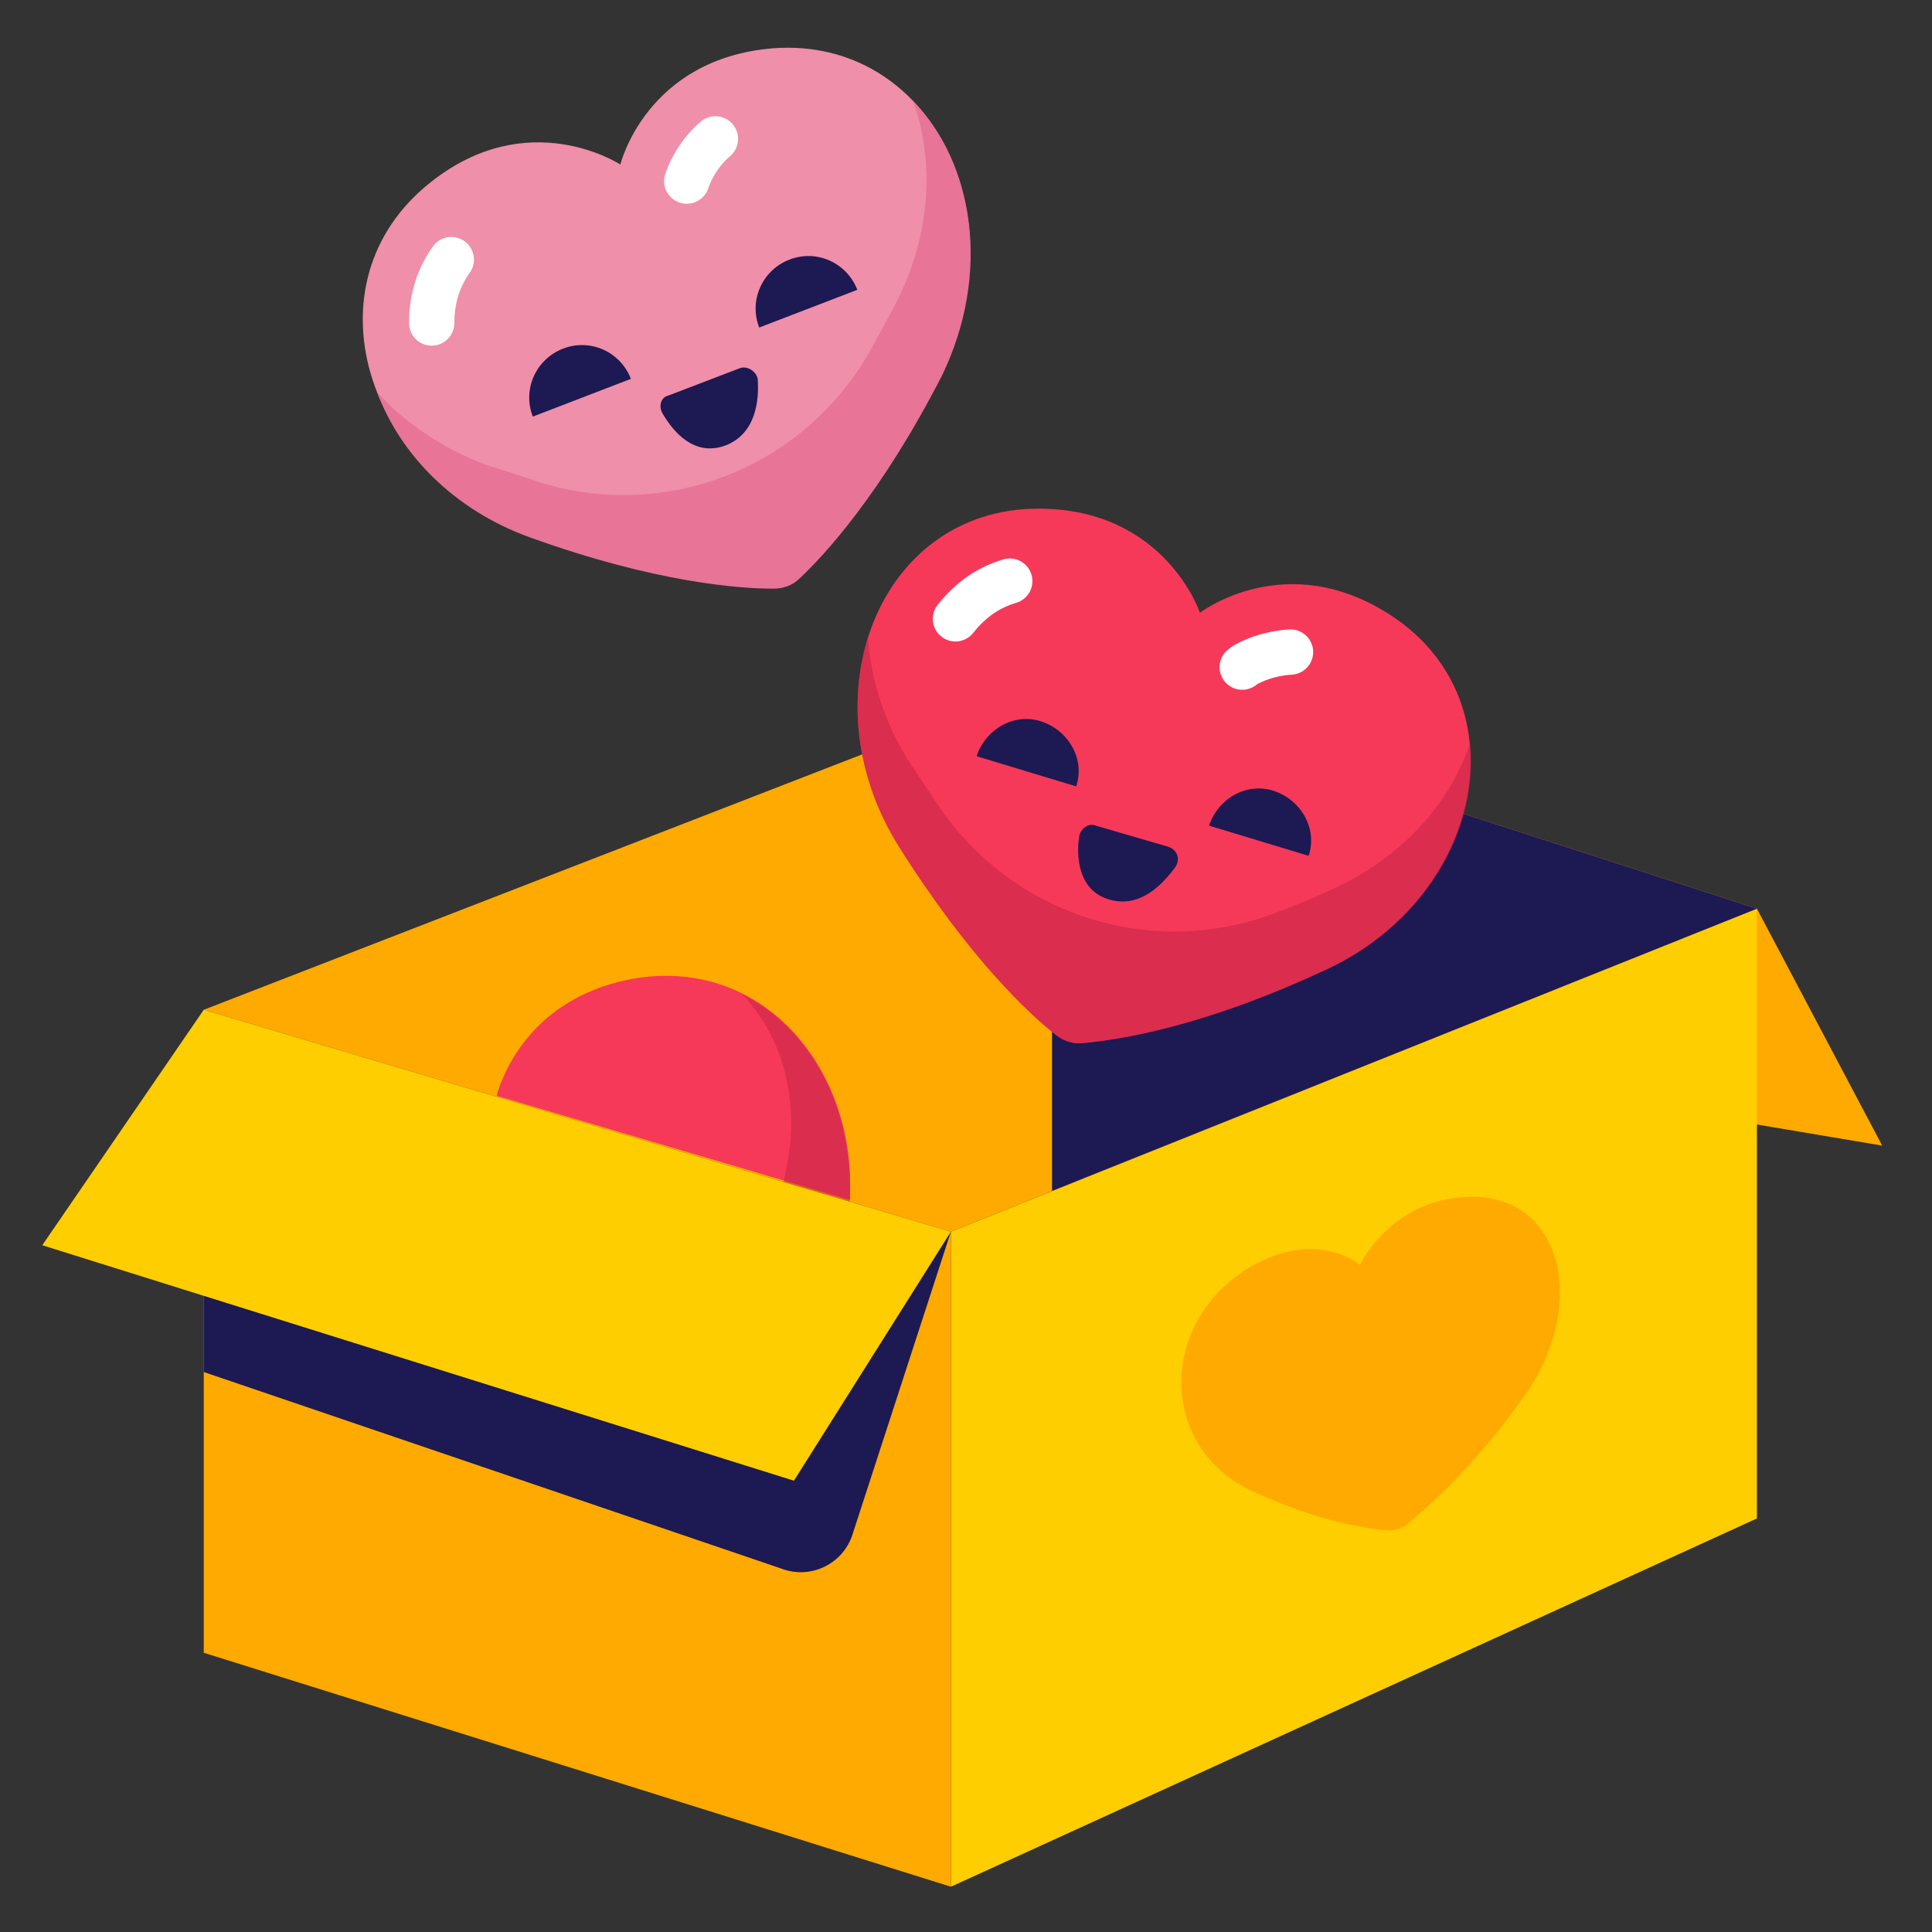
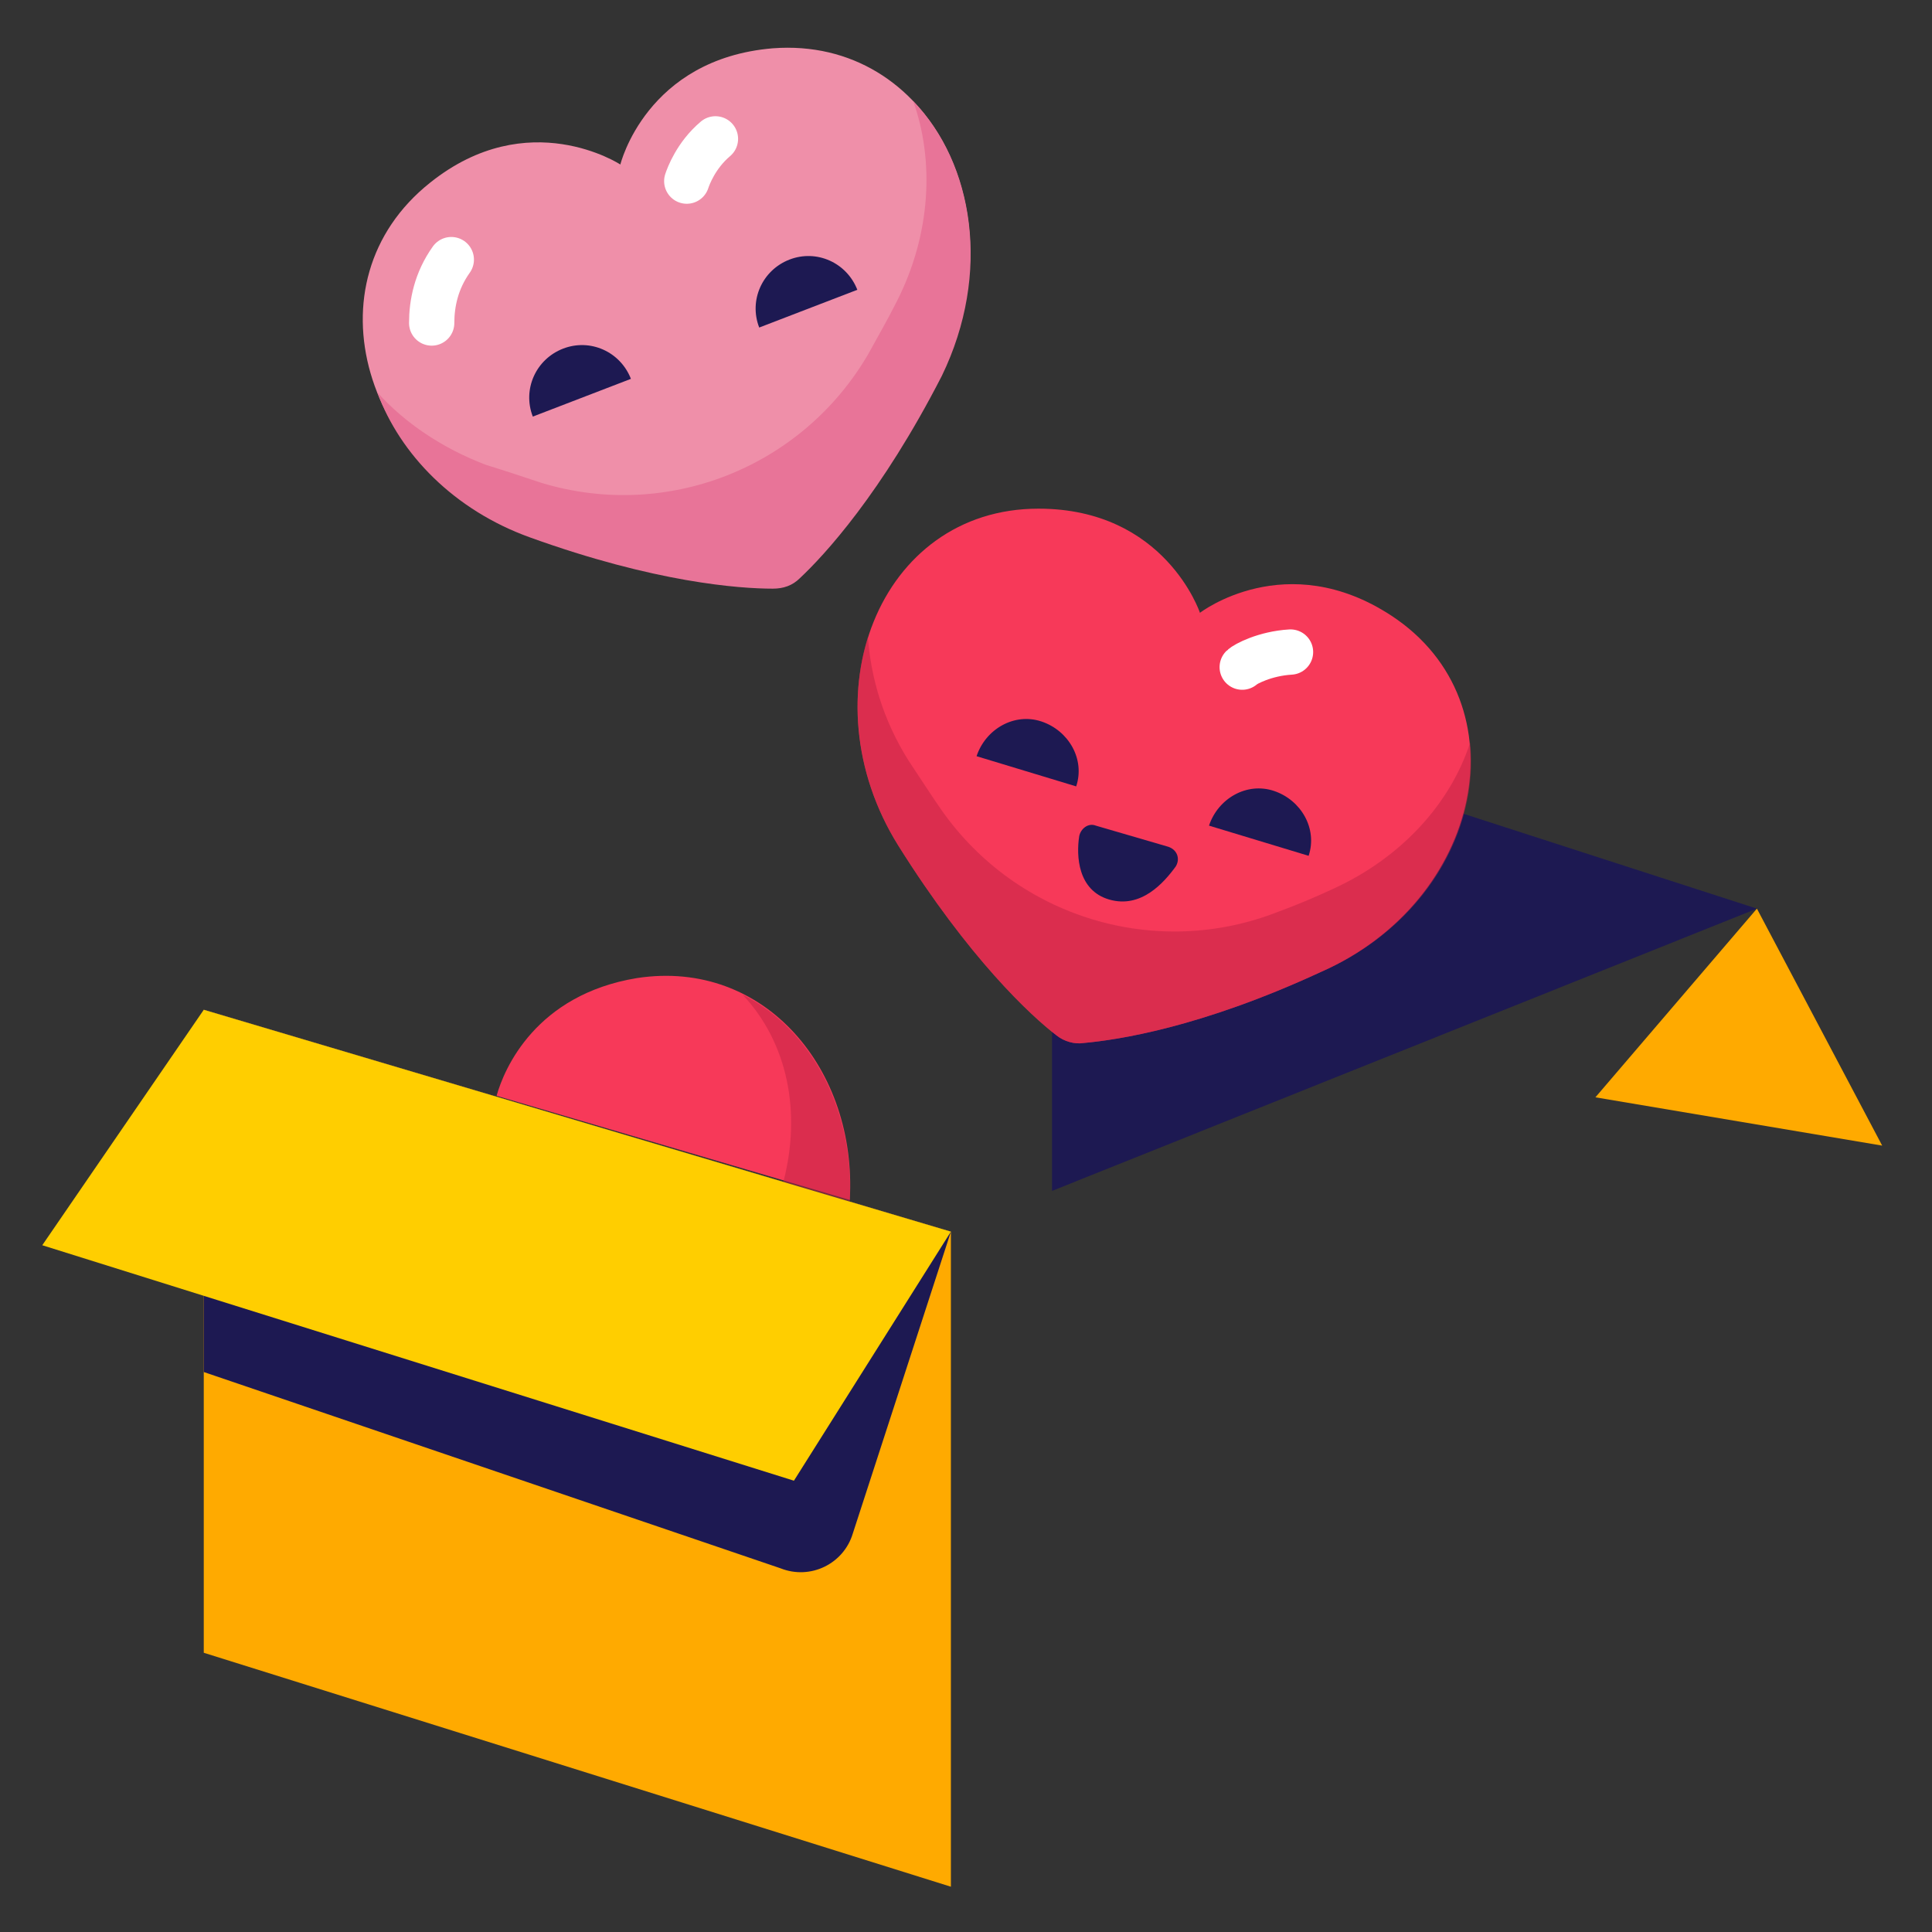
<svg xmlns="http://www.w3.org/2000/svg" id="Layer_1" style="enable-background:new 0 0 128 128;" version="1.1" viewBox="0 0 128 128" xml:space="preserve">
  <rect x="0" y="0" width="128" height="128" fill="#333333" stroke="none" />
  <style type="text/css">
	.st0{fill:none;stroke:#1D1952;stroke-width:4;stroke-linecap:round;stroke-miterlimit:10;}
	.st1{fill:#F73959;}
	.st2{opacity:0.5;fill:#C02344;}
	.st3{fill:none;stroke:#FFFFFF;stroke-width:4;stroke-linecap:round;stroke-linejoin:round;stroke-miterlimit:10;}
	.st4{fill:#F95F80;}
	.st5{fill:#FFFFFF;}
	.st6{fill:#1D1952;}
	.st7{fill:#EF8FA9;}
	.st8{fill:none;stroke:#AAAAE5;stroke-width:4;stroke-linecap:round;stroke-miterlimit:10;}
	.st9{fill:#AAAAE5;}
	.st10{fill:#FFCE00;}
	.st11{fill:#8E072B;}
	.st12{opacity:0.5;fill:#F73959;}
	.st13{fill:none;stroke:#C02344;stroke-width:4;stroke-linecap:round;stroke-linejoin:round;stroke-miterlimit:10;}
	.st14{fill:none;stroke:#FFAA00;stroke-width:4;stroke-linecap:round;stroke-linejoin:round;stroke-miterlimit:10;}
	.st15{fill:#FFAA00;}
	.st16{fill:none;stroke:#FFFFFF;stroke-width:3;stroke-linecap:round;stroke-linejoin:round;stroke-miterlimit:10;}
	.st17{fill:none;stroke:#1D1952;stroke-width:3;stroke-linecap:round;stroke-miterlimit:10;}
	.st18{fill:none;stroke:#C02344;stroke-width:6;stroke-linecap:round;stroke-linejoin:round;stroke-miterlimit:10;}
	.st19{fill:none;stroke:#AAAAE5;stroke-width:4;stroke-linecap:round;stroke-linejoin:round;stroke-miterlimit:10;}
	.st20{fill:#E87498;}
	.st21{fill:none;stroke:#1D1952;stroke-width:4;stroke-miterlimit:10;}
	.st22{fill:none;stroke:#FFAA00;stroke-width:4;stroke-linecap:round;stroke-miterlimit:10;}
	.st23{fill:#7A61F7;}
	.st24{fill:none;stroke:#FFCE00;stroke-width:4;stroke-linecap:round;stroke-miterlimit:10;}
</style>
  <g>
    <polygon class="st15" points="116.4,60.2 124.7,75.9 105.7,72.7  " />
-     <polygon class="st10" points="63,81.6 63,125 116.4,100.6 116.4,60.2  " />
    <polygon class="st15" points="13.5,66.9 63,81.6 63,125 13.5,109.5  " />
    <path class="st6" d="M56.5,101.6l6.5-20L13.5,66.9v24l38.2,13C53.7,104.7,55.9,103.6,56.5,101.6z" />
    <polygon class="st10" points="13.5,66.9 2.8,82.5 52.6,98.1 63,81.6  " />
-     <polygon class="st15" points="13.5,66.9 69.7,45.1 116.4,60.2 63,81.6  " />
-     <path class="st15" d="M97.2,79.3c-5.1,0.2-7.1,4.5-7.1,4.5s-3-2.6-7.7,0.4c-5.8,3.9-5.4,11.9,0.6,14.6c4.5,2.1,7.8,2.5,9,2.6   c0.4,0,0.8-0.1,1.2-0.4c1.1-0.9,4-3.3,7.5-8.1C105.4,86.7,103.6,79,97.2,79.3z" />
    <polygon class="st6" points="69.7,45.1 69.7,78.9 116.4,60.2  " />
    <g>
      <path class="st1" d="M92.2,40.8c-7-4.6-12.7-0.2-12.7-0.2s-2.3-6.9-10.7-6.9c-10.6,0-15.4,12.5-9.3,22.3    c4.7,7.5,8.8,11.3,10.5,12.6c0.5,0.4,1.2,0.6,1.8,0.5c2.2-0.2,7.7-1,15.7-4.7C98.2,59.7,101,46.6,92.2,40.8z" />
-       <path class="st16" d="M63.3,41c0.8-1,1.9-2,3.6-2.5" />
      <path class="st16" d="M82.3,44.2c0.2-0.2,1.5-0.9,3.2-1" />
      <path class="st2" d="M97.4,49.2c-1.3,4-4.5,7.6-9.1,9.7c-1.3,0.6-2.5,1.1-3.6,1.5c-8.1,3.2-17.3,0.4-22.3-6.7    c-0.7-1-1.4-2.1-2.2-3.3c-1.7-2.7-2.5-5.5-2.7-8.2c-1.3,4.2-0.8,9.3,2,13.8c4.7,7.5,8.8,11.3,10.5,12.6c0.5,0.4,1.2,0.6,1.8,0.5    c2.2-0.2,7.7-1,15.7-4.7C94.4,61.4,98,55,97.4,49.2z" />
      <path class="st6" d="M77.4,56.1c0.6,0.2,0.8,0.8,0.5,1.3c-0.8,1.1-2.3,2.8-4.4,2.2c-2.1-0.6-2.2-2.9-2-4.2    c0.1-0.5,0.6-0.9,1.1-0.7L77.4,56.1z" />
      <path class="st6" d="M80.1,54.7c0.6-1.8,2.5-2.9,4.3-2.3c1.8,0.6,2.9,2.5,2.3,4.3" />
      <path class="st6" d="M64.7,50.1c0.6-1.8,2.5-2.9,4.3-2.3c1.8,0.6,2.9,2.5,2.3,4.3" />
    </g>
    <g>
      <path class="st7" d="M51.2,3.2c-8.4,0.7-10.1,7.7-10.1,7.7s-6.1-4-12.6,1.2c-8.3,6.6-4.4,19.3,6.5,23.3c8.3,3,13.9,3.4,16.1,3.4    c0.7,0,1.3-0.2,1.8-0.7c1.6-1.5,5.4-5.6,9.4-13.4C67.6,14.4,61.7,2.4,51.2,3.2z" />
      <path class="st16" d="M28.6,21.4c0-1.3,0.3-2.8,1.3-4.2" />
      <path class="st16" d="M45.5,12c0.1-0.3,0.6-1.7,1.9-2.8" />
      <path class="st20" d="M60.5,6.7c1.4,3.9,1.2,8.8-1.1,13.3c-0.6,1.2-1.3,2.4-1.9,3.5c-4.4,7.5-13.3,11-21.6,8.5    c-1.2-0.4-2.4-0.8-3.7-1.2c-2.9-1.1-5.4-2.8-7.2-4.8c1.5,4.1,5.1,7.8,10.1,9.6c8.3,3,13.9,3.4,16.1,3.4c0.7,0,1.3-0.2,1.8-0.7    c1.6-1.5,5.4-5.6,9.4-13.4C65.7,18.1,64.5,10.8,60.5,6.7z" />
-       <path class="st6" d="M49,24.4c0.5-0.2,1.1,0.2,1.2,0.7c0.1,1.4-0.1,3.6-2.1,4.4c-2.1,0.8-3.5-0.9-4.2-2.1    c-0.3-0.5-0.1-1.1,0.4-1.2L49,24.4z" />
      <path class="st6" d="M50.3,21.7c-0.7-1.8,0.2-3.8,2-4.5c1.8-0.7,3.8,0.2,4.5,2" />
      <path class="st6" d="M35.3,27.6c-0.7-1.8,0.2-3.8,2-4.5c1.8-0.7,3.8,0.2,4.5,2" />
    </g>
    <path class="st1" d="M42.2,64.8c-6.7,1.1-8.8,6-9.3,7.8l23.4,6.9C56.8,70.9,50.7,63.5,42.2,64.8z" />
    <path class="st2" d="M49.2,65.9c3,3.2,3.9,7.8,2.7,12.4l4.4,1.3C56.6,73.6,53.8,68.2,49.2,65.9z" />
  </g>
</svg>